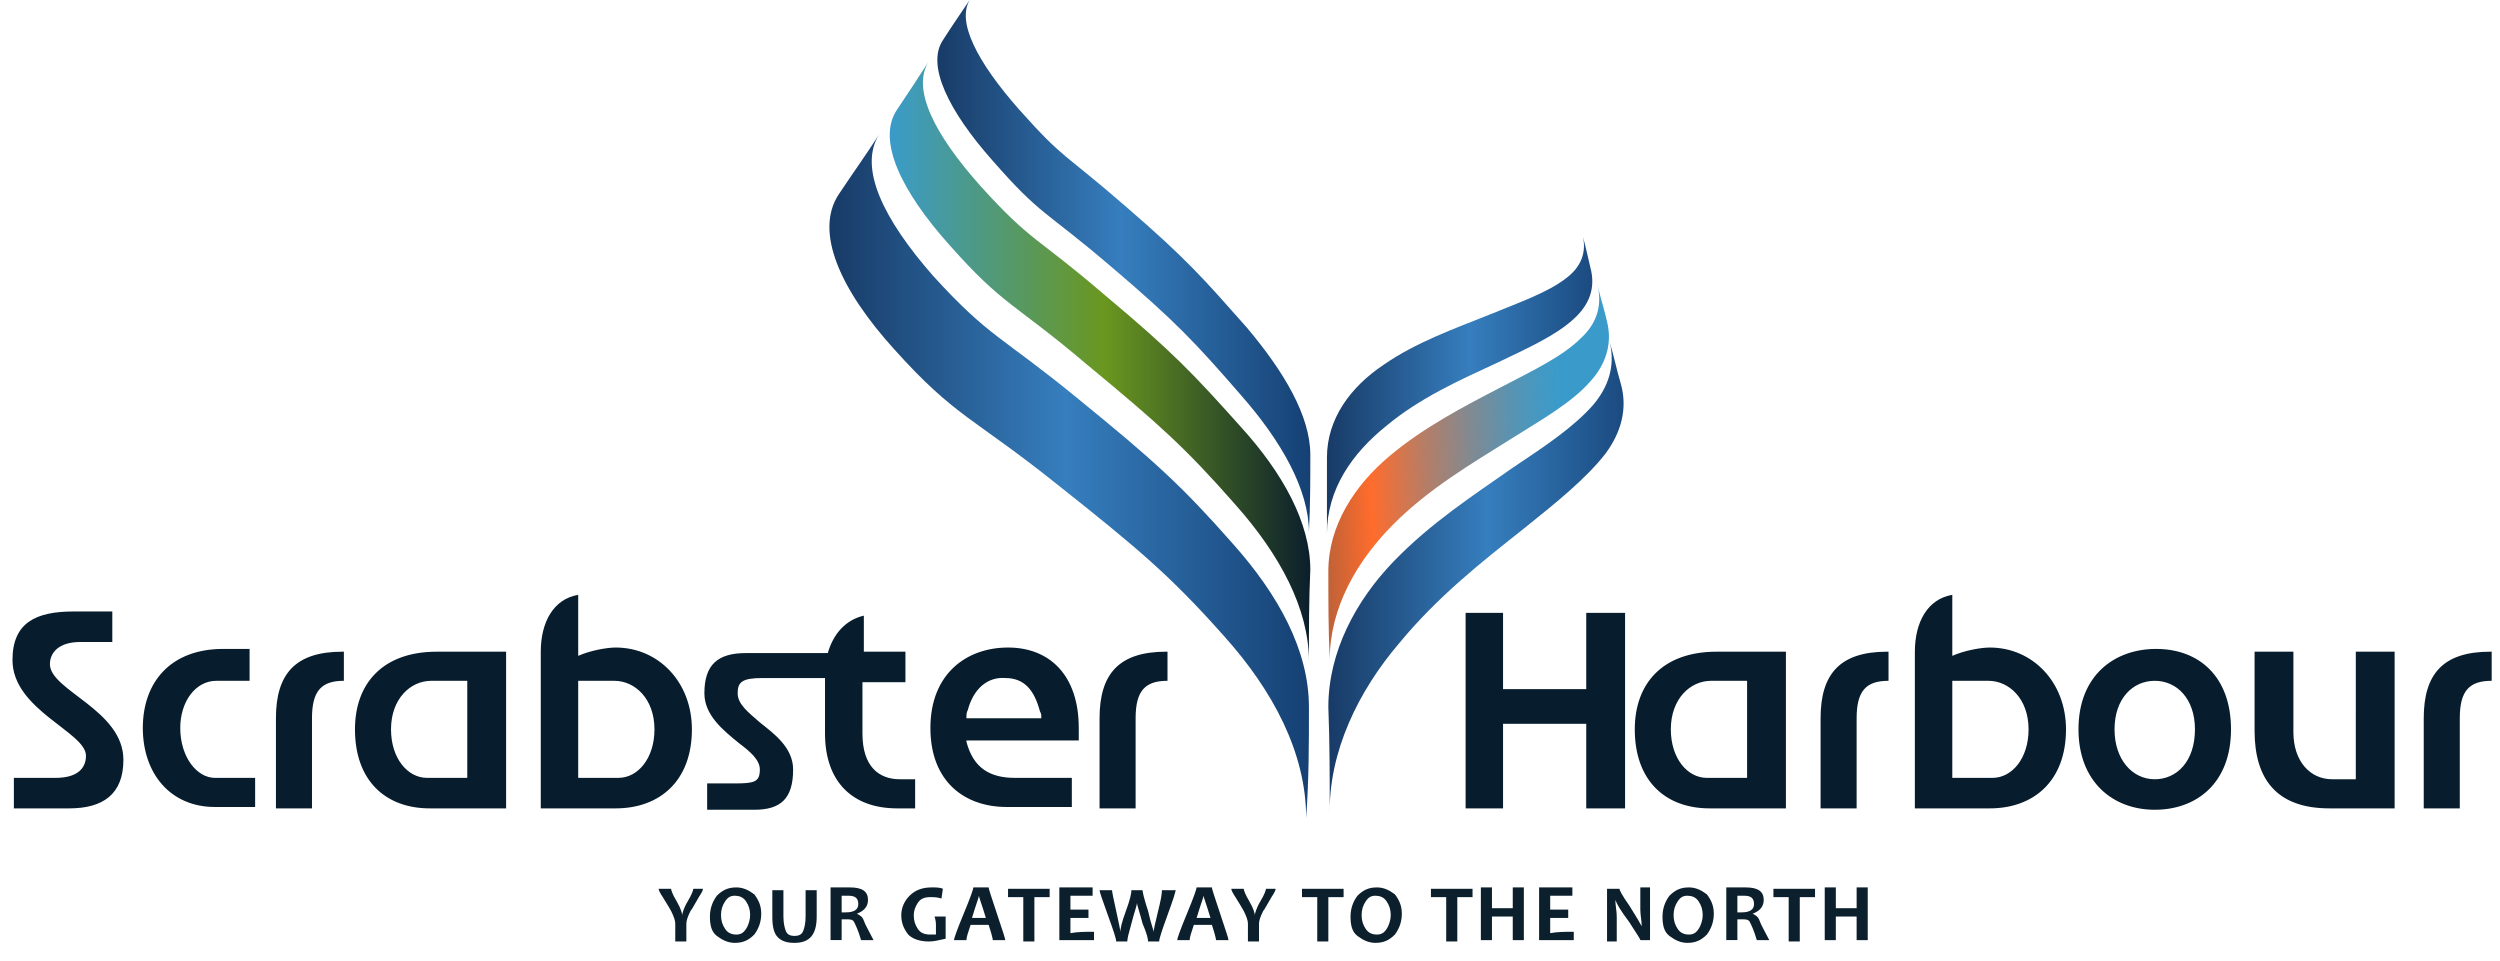
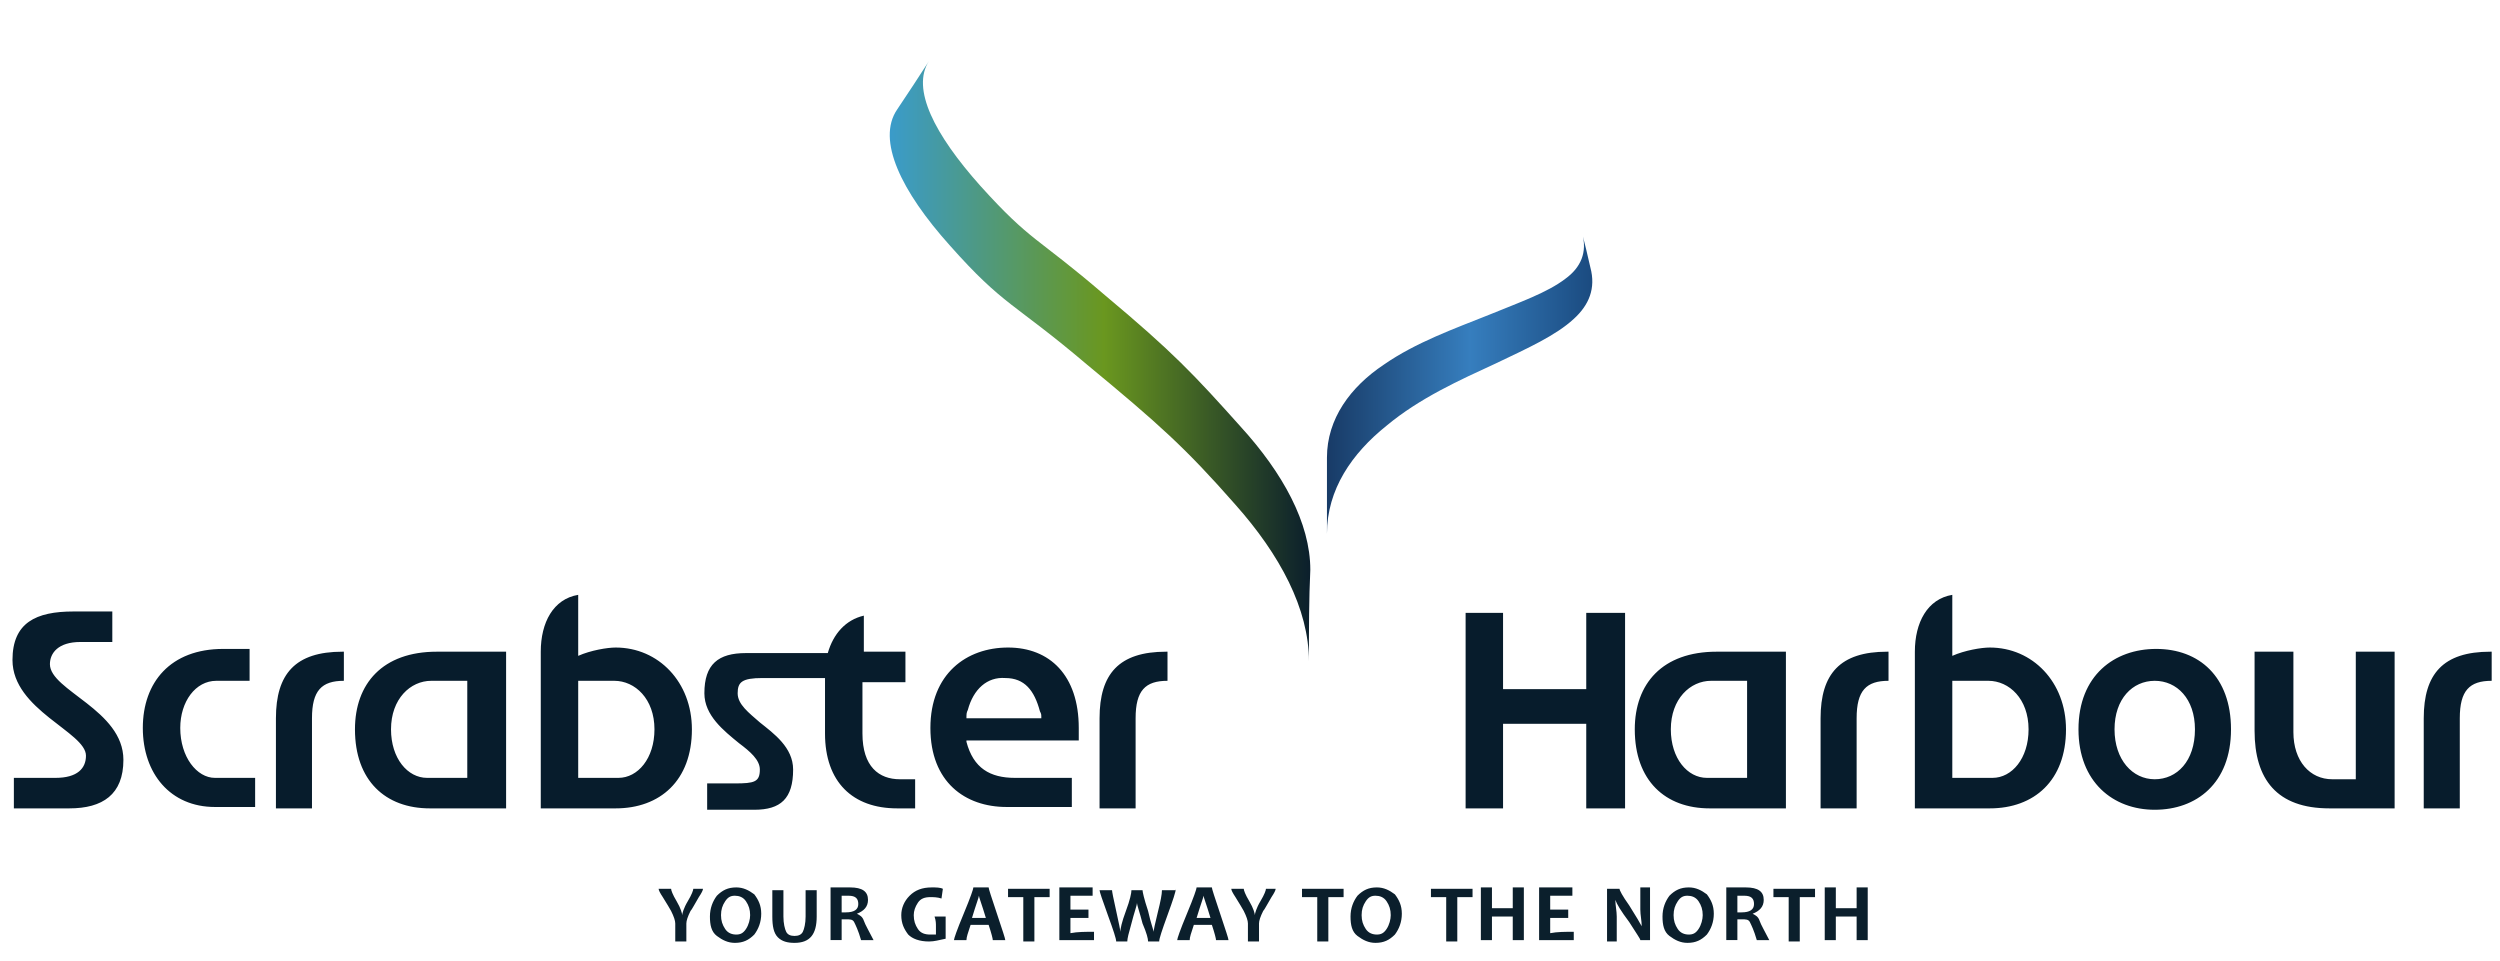
<svg xmlns="http://www.w3.org/2000/svg" viewBox="0 0 180.3 69.3" enable-background="new 0 0 180.3 69.3">
  <linearGradient id="a" gradientUnits="userSpaceOnUse" x1="95.755" y1="27.648" x2="116.668" y2="27.648">
    <stop offset="0" stop-color="#183B67" />
    <stop offset=".491" stop-color="#367EBE" />
    <stop offset="1" stop-color="#154073" />
  </linearGradient>
  <path fill="url(#a)" d="M95.7 33c0-2.8 1.7-5.1 4.1-6.7 2.3-1.6 5.1-2.6 7.6-3.6 2.2-.9 4.2-1.6 5.5-2.6 1.1-.8 1.6-1.9 1.2-3.3.2.8.4 1.6.6 2.5.4 1.5-.1 2.7-1.2 3.7-1.3 1.2-3.3 2.1-5.6 3.2-2.6 1.2-5.5 2.5-7.9 4.5-2.5 2-4.3 4.6-4.3 7.8V33z" />
  <linearGradient id="b" gradientUnits="userSpaceOnUse" x1="112.79" y1="33.846" x2="85.436" y2="34.835">
    <stop offset="0" stop-color="#3A9BCA" />
    <stop offset=".052" stop-color="#4399C3" />
    <stop offset=".136" stop-color="#5A93B1" />
    <stop offset=".24" stop-color="#808A92" />
    <stop offset=".361" stop-color="#B47E68" />
    <stop offset=".495" stop-color="#F76E33" />
    <stop offset=".51" stop-color="#FF6C2C" />
    <stop offset="1" stop-color="#00425C" />
  </linearGradient>
-   <path fill="url(#b)" d="M95.8 41.2c0-3.3 1.9-6.2 4.4-8.3 2.5-2.1 5.4-3.6 8.1-5 2.3-1.2 4.4-2.2 5.7-3.5 1.1-1 1.6-2.3 1.2-3.9.2.9.5 1.8.7 2.7.4 1.6-.1 3.1-1.2 4.3-1.3 1.5-3.4 2.7-5.8 4.2-2.7 1.7-5.8 3.5-8.4 6.1-2.6 2.6-4.6 6-4.6 9.8-.1-2.2-.1-4.3-.1-6.4z" />
  <linearGradient id="c" gradientUnits="userSpaceOnUse" x1="95.876" y1="41.756" x2="119.074" y2="41.756">
    <stop offset="0" stop-color="#183B67" />
    <stop offset=".491" stop-color="#367EBE" />
    <stop offset="1" stop-color="#154073" />
  </linearGradient>
-   <path fill="url(#c)" d="M95.8 51c0-4 2-7.7 4.7-10.5s5.8-4.8 8.5-6.7c2.4-1.6 4.5-3 5.9-4.6 1.1-1.3 1.6-2.8 1.2-4.5.3 1 .5 2 .8 3 .5 1.8 0 3.5-1.1 5-1.4 1.8-3.5 3.5-6 5.5-2.9 2.3-6.1 4.8-8.9 8.2-2.9 3.4-5.1 7.8-5 12.4 0-2.7 0-5.3-.1-7.8z" />
  <linearGradient id="d" gradientUnits="userSpaceOnUse" x1="67.637" y1="19.054" x2="94.518" y2="19.054">
    <stop offset="0" stop-color="#183B67" />
    <stop offset=".491" stop-color="#367EBE" />
    <stop offset="1" stop-color="#154073" />
  </linearGradient>
-   <path fill="url(#d)" d="M94.5 32.8c0-2.8-1.9-6-4.6-9.2-3.1-3.5-4.3-4.9-8.7-8.7-4.6-4-4.4-3.3-7.7-7-3-3.4-4.6-6.4-3.5-8-.6.9-1.3 1.9-2 3-1.2 1.8.4 5.1 3.6 8.7 3.5 4 3.7 3.5 8.5 7.6 4.7 4 6.1 5.5 9.4 9.3 2.9 3.3 4.9 6.8 4.9 9.9.1-2 .1-3.8.1-5.6z" />
  <linearGradient id="e" gradientUnits="userSpaceOnUse" x1="64.172" y1="25.966" x2="94.461" y2="25.966">
    <stop offset="0" stop-color="#3A9BCA" />
    <stop offset=".51" stop-color="#6A971F" />
    <stop offset="1" stop-color="#0B1F2C" />
  </linearGradient>
  <path fill="url(#e)" d="M94.5 41.1c0-3.4-2-7-5-10.3-3.4-3.8-4.9-5.4-9.8-9.5-5-4.3-5.3-3.8-9-7.9-3.3-3.7-5-7-3.7-9-.7 1.1-1.5 2.3-2.3 3.5-1.5 2.2.3 5.9 3.8 9.8 3.9 4.4 4.6 4.1 9.9 8.6 5.2 4.3 7.1 6 10.7 10.1 3.2 3.6 5.3 7.5 5.3 11.3 0-2.4 0-4.5.1-6.6z" />
  <linearGradient id="f" gradientUnits="userSpaceOnUse" x1="59.944" y1="34.343" x2="94.392" y2="34.343">
    <stop offset="0" stop-color="#183B67" />
    <stop offset=".491" stop-color="#367EBE" />
    <stop offset="1" stop-color="#154073" />
  </linearGradient>
-   <path fill="url(#f)" d="M94.4 51c0-4.1-2.2-8.1-5.5-11.8-3.7-4.2-5.7-6-11.1-10.4-5.6-4.6-6.4-4.4-10.5-8.9-3.6-4.1-5.4-7.8-3.9-10.2-.9 1.4-1.9 2.8-2.9 4.3-1.8 2.7.1 6.9 4 11.2 4.4 4.9 5.7 4.9 11.7 9.7 5.8 4.6 8.2 6.6 12.1 11 3.5 3.9 5.9 8.4 5.9 13.1.2-2.8.2-5.4.2-8z" />
  <g fill="#071C2C">
    <path d="M5.8 46.3c-1.6 0-2.2.8-2.2 1.6 0 1.9 5.3 3.3 5.3 6.9 0 2.5-1.5 3.5-3.9 3.5H1v-2.2h3c1.6 0 2.2-.7 2.2-1.6 0-1.7-5.3-3.3-5.3-6.9 0-2.7 1.7-3.5 4.4-3.5h2.8v2.2H5.8zM18 49.1h-2.4c-1.5 0-2.6 1.5-2.6 3.4 0 2.1 1.2 3.6 2.5 3.6h2.9v2.1h-2.9c-3.2 0-5.2-2.4-5.2-5.7 0-3.3 2-5.7 5.8-5.7H18v2.3zM24.8 49.1c-1.6 0-2.3.7-2.3 2.7v6.5h-2.6v-6.5c0-3.2 1.4-4.8 4.8-4.8h.1v2.1zM36.4 58.3H31c-3.2 0-5.4-2-5.4-5.7 0-3.3 2-5.6 5.9-5.6h5v11.3zm-5.3-9.2c-1.5 0-2.9 1.3-2.9 3.5 0 2.1 1.2 3.5 2.6 3.5h2.9v-7h-2.6zM41.7 47.3c.9-.4 2.1-.6 2.7-.6 3.1 0 5.5 2.5 5.5 5.9 0 3.7-2.3 5.7-5.5 5.7H39V47c0-2.1.9-3.8 2.7-4.1v4.4zm0 1.8v7h2.9c1.4 0 2.6-1.4 2.6-3.5 0-2.2-1.4-3.5-2.9-3.5h-2.6zM65.3 47v2.2h-3.1v3.7c0 2.4 1.2 3.3 2.7 3.3H66v2.1h-1.3c-3.2 0-5.2-1.9-5.2-5.4v-4H55c-1.5 0-1.8.3-1.8 1.1s.8 1.4 1.6 2.1c1 .8 2.4 1.8 2.4 3.4 0 2.1-.9 2.9-2.8 2.9H51v-1.9h2c1.4 0 1.8-.1 1.8-1 0-.7-.7-1.3-1.5-1.9-1.1-.9-2.5-2-2.5-3.6 0-2.1 1-2.9 3-2.9h5.9c.4-1.4 1.3-2.4 2.6-2.7V47h3zM69.7 53.5c.5 1.9 1.7 2.6 3.5 2.6h4.1v2.1h-4.7c-3 0-5.5-1.8-5.5-5.7 0-3.9 2.6-5.8 5.6-5.8 3 0 5.1 2 5.1 5.8v.9h-8.1zm.1-2.3c-.1.2-.1.3-.1.6h5.4c0-.3 0-.3-.1-.5-.4-1.5-1.1-2.4-2.5-2.4-1.3-.1-2.3.8-2.7 2.3zM84.2 49.1c-1.6 0-2.3.7-2.3 2.7v6.5h-2.6v-6.5c0-3.2 1.4-4.8 4.8-4.8h.1v2.1zM105.7 58.3V44.2h2.7v5.5h6v-5.5h2.8v14.1h-2.8v-6.1h-6v6.1h-2.7zM128.7 58.3h-5.4c-3.2 0-5.4-2-5.4-5.7 0-3.3 2-5.6 5.9-5.6h5v11.3zm-5.3-9.2c-1.5 0-2.9 1.3-2.9 3.5 0 2.1 1.2 3.5 2.6 3.5h2.9v-7h-2.6zM136.2 49.1c-1.6 0-2.3.7-2.3 2.7v6.5h-2.6v-6.5c0-3.2 1.4-4.8 4.8-4.8h.1v2.1zM140.8 47.3c.9-.4 2.1-.6 2.7-.6 3.1 0 5.5 2.5 5.5 5.9 0 3.7-2.3 5.7-5.5 5.7h-5.4V47c0-2.1.9-3.8 2.7-4.1v4.4zm0 1.8v7h2.9c1.4 0 2.6-1.4 2.6-3.5 0-2.2-1.4-3.5-2.9-3.5h-2.6zM160.9 52.6c0 3.9-2.5 5.8-5.5 5.8s-5.5-2-5.5-5.8c0-3.9 2.6-5.8 5.6-5.8 3.1 0 5.4 2 5.4 5.8zm-8.4 0c0 2.2 1.3 3.6 2.9 3.6 1.6 0 2.9-1.3 2.9-3.6 0-2.2-1.3-3.5-2.9-3.5-1.6 0-2.9 1.3-2.9 3.5zM172.7 47v11.3H168c-3.8 0-5.4-2.1-5.4-5.6V47h2.8v5.8c0 2.1 1.2 3.4 2.8 3.4h1.7V47h2.8zM179.7 49.1c-1.6 0-2.3.7-2.3 2.7v6.5h-2.6v-6.5c0-3.2 1.4-4.8 4.8-4.8h.1v2.1z" />
  </g>
  <g fill="#0B1F2C">
    <path d="M50.7 64.1c0 .1-.1.3-.3.6-.3.5-.5.9-.6 1-.2.4-.3.7-.3.9v1.3h-.8v-1.3c0-.2-.1-.5-.3-.9-.1-.2-.3-.5-.6-1-.2-.3-.3-.5-.3-.6h.9c0 .1.1.4.4.9s.4.9.4 1c0-.1.1-.5.4-1s.4-.8.4-.9h.7zM54.9 65.9c0 .6-.2 1.1-.5 1.5-.4.4-.8.6-1.4.6-.5 0-.9-.2-1.3-.5s-.5-.8-.5-1.4c0-.6.2-1.1.5-1.5.4-.4.8-.6 1.4-.6.5 0 .9.2 1.3.5.3.4.5.8.5 1.4zm-.8.1c0-.4-.1-.7-.3-1s-.5-.4-.8-.4c-.3 0-.5.1-.7.4-.2.3-.3.6-.3 1s.1.7.3 1 .5.4.8.4c.3 0 .5-.1.7-.4.2-.3.3-.7.3-1zM58.9 64.1v2c0 1.3-.5 1.9-1.6 1.9-.5 0-.9-.1-1.2-.4-.3-.3-.4-.8-.4-1.5v-1.9h.8v1.9c0 .5.1.9.2 1.1.1.2.3.3.6.3s.5-.1.6-.3c.1-.2.2-.6.2-1.1v-1.9h.8zM63 67.8h-.9c-.2-.7-.4-1.1-.5-1.3-.1-.2-.3-.2-.6-.2h-.3v1.5h-.8V64h1.4c.9 0 1.3.3 1.3.9 0 .5-.3.8-.8 1 .2.1.4.2.5.5s.4.8.7 1.4zm-1.1-2.6c0-.4-.2-.6-.7-.6h-.5v1.2h.3c.6 0 .9-.2.9-.6zM68.2 67.7c-.5.1-.8.2-1.2.2-.7 0-1.2-.2-1.5-.5-.3-.4-.5-.8-.5-1.4 0-.5.2-1 .6-1.4.4-.4.9-.6 1.6-.6.3 0 .6 0 .8.1l-.1.7c-.3-.1-.6-.1-.8-.1-.4 0-.7.1-.9.4-.2.3-.3.6-.3.9 0 .4.1.7.3 1 .2.3.5.4.9.4h.4v-.6c0-.2 0-.4-.1-.7h.8v1.6zM72.5 67.8h-.9c0-.1-.1-.5-.3-1.1H70c-.2.6-.3.9-.3 1.1h-.9c0-.1.2-.7.7-1.9.5-1.2.7-1.8.7-1.9h1.1c0 .1.2.7.6 1.9s.6 1.8.6 1.9zm-1.4-1.6c-.3-1-.5-1.5-.5-1.6 0 .1-.2.6-.5 1.6h1zM75.7 64.1v.6h-1.1v3.2h-.8v-3.2h-1.1v-.6h3zM78.9 67.2v.6h-2.5V64h2.4v.6h-1.6v1h1.3v.6h-1.3v1.1c.5-.1 1.1-.1 1.7-.1zM84.8 64.1c0 .2-.2.8-.6 1.9-.4 1.1-.6 1.7-.6 1.9h-.8c0-.2-.1-.6-.4-1.3-.2-.8-.4-1.3-.4-1.5 0 .2-.2.7-.4 1.5-.2.7-.3 1.1-.3 1.3h-.8c0-.2-.2-.8-.6-1.9-.4-1.1-.6-1.7-.6-1.8h.9c0 .1.1.6.3 1.5.2.9.3 1.4.3 1.5 0-.2.1-.7.4-1.5s.4-1.3.4-1.5h.8c0 .1.1.6.4 1.5.2.9.4 1.4.4 1.5 0-.1.1-.6.3-1.4s.3-1.3.3-1.6h1zM88.6 67.8h-.9c0-.1-.1-.5-.3-1.1h-1.3c-.2.6-.3.9-.3 1.1h-.9c0-.1.2-.7.7-1.9.5-1.2.7-1.8.7-1.9h1.1c0 .1.2.7.6 1.9s.6 1.8.6 1.9zm-1.3-1.6c-.3-1-.5-1.5-.5-1.6 0 .1-.2.6-.5 1.6h1zM92 64.1c0 .1-.1.3-.3.6-.3.5-.5.9-.6 1-.2.4-.3.7-.3.9v1.3H90v-1.3c0-.2-.1-.5-.3-.9-.1-.2-.3-.5-.6-1-.2-.3-.3-.5-.3-.6h.9c0 .1.1.4.4.9s.4.9.4 1c0-.1.1-.5.4-1s.4-.8.4-.9h.7zM96.9 64.1v.6h-1.1v3.2H95v-3.2h-1.1v-.6h3zM101.1 65.9c0 .6-.2 1.1-.5 1.5-.4.4-.8.6-1.4.6-.5 0-.9-.2-1.3-.5s-.5-.8-.5-1.4c0-.6.2-1.1.5-1.5.4-.4.8-.6 1.4-.6.5 0 .9.2 1.3.5.3.4.5.8.5 1.4zm-.8.1c0-.4-.1-.7-.3-1s-.5-.4-.8-.4c-.3 0-.5.1-.7.4-.2.3-.3.6-.3 1s.1.7.3 1 .5.4.8.4c.3 0 .5-.1.7-.4.2-.3.3-.7.3-1zM106.2 64.1v.6h-1.1v3.2h-.8v-3.2h-1.1v-.6h3zM109.9 67.8h-.8v-1.7h-1.5v1.7h-.8V64h.8v1.5h1.5V64h.8v3.8zM113.5 67.2v.6H111V64h2.4v.6h-1.6v1h1.3v.6h-1.3v1.1c.5-.1 1.1-.1 1.7-.1zM119 67.8h-.7c0-.1-.3-.5-.8-1.3-.6-.8-.9-1.3-1-1.6 0 .4.1.8.1 1.2v1.8h-.7v-3.8h.9c0 .1.2.5.7 1.2.5.8.8 1.3.9 1.5 0-.4-.1-.8-.1-1.2V64h.7v3.8zM123.6 65.9c0 .6-.2 1.1-.5 1.5-.4.4-.8.6-1.4.6-.5 0-.9-.2-1.3-.5s-.5-.8-.5-1.4c0-.6.2-1.1.5-1.5.4-.4.8-.6 1.4-.6.5 0 .9.2 1.3.5.3.4.5.8.5 1.4zm-.8.1c0-.4-.1-.7-.3-1s-.5-.4-.8-.4c-.3 0-.5.1-.7.4-.2.3-.3.6-.3 1s.1.7.3 1 .5.4.8.4c.3 0 .5-.1.7-.4.2-.3.3-.7.3-1zM127.6 67.8h-.9c-.2-.7-.4-1.1-.5-1.3-.1-.2-.3-.2-.6-.2h-.3v1.5h-.8V64h1.4c.9 0 1.3.3 1.3.9 0 .5-.3.8-.8 1 .2.1.4.2.5.5s.4.8.7 1.4zm-1.1-2.6c0-.4-.2-.6-.7-.6h-.5v1.2h.3c.6 0 .9-.2.9-.6zM130.9 64.1v.6h-1.1v3.2h-.8v-3.2h-1.1v-.6h3zM134.7 67.8h-.8v-1.7h-1.5v1.7h-.8V64h.8v1.5h1.5V64h.8v3.8z" />
  </g>
</svg>